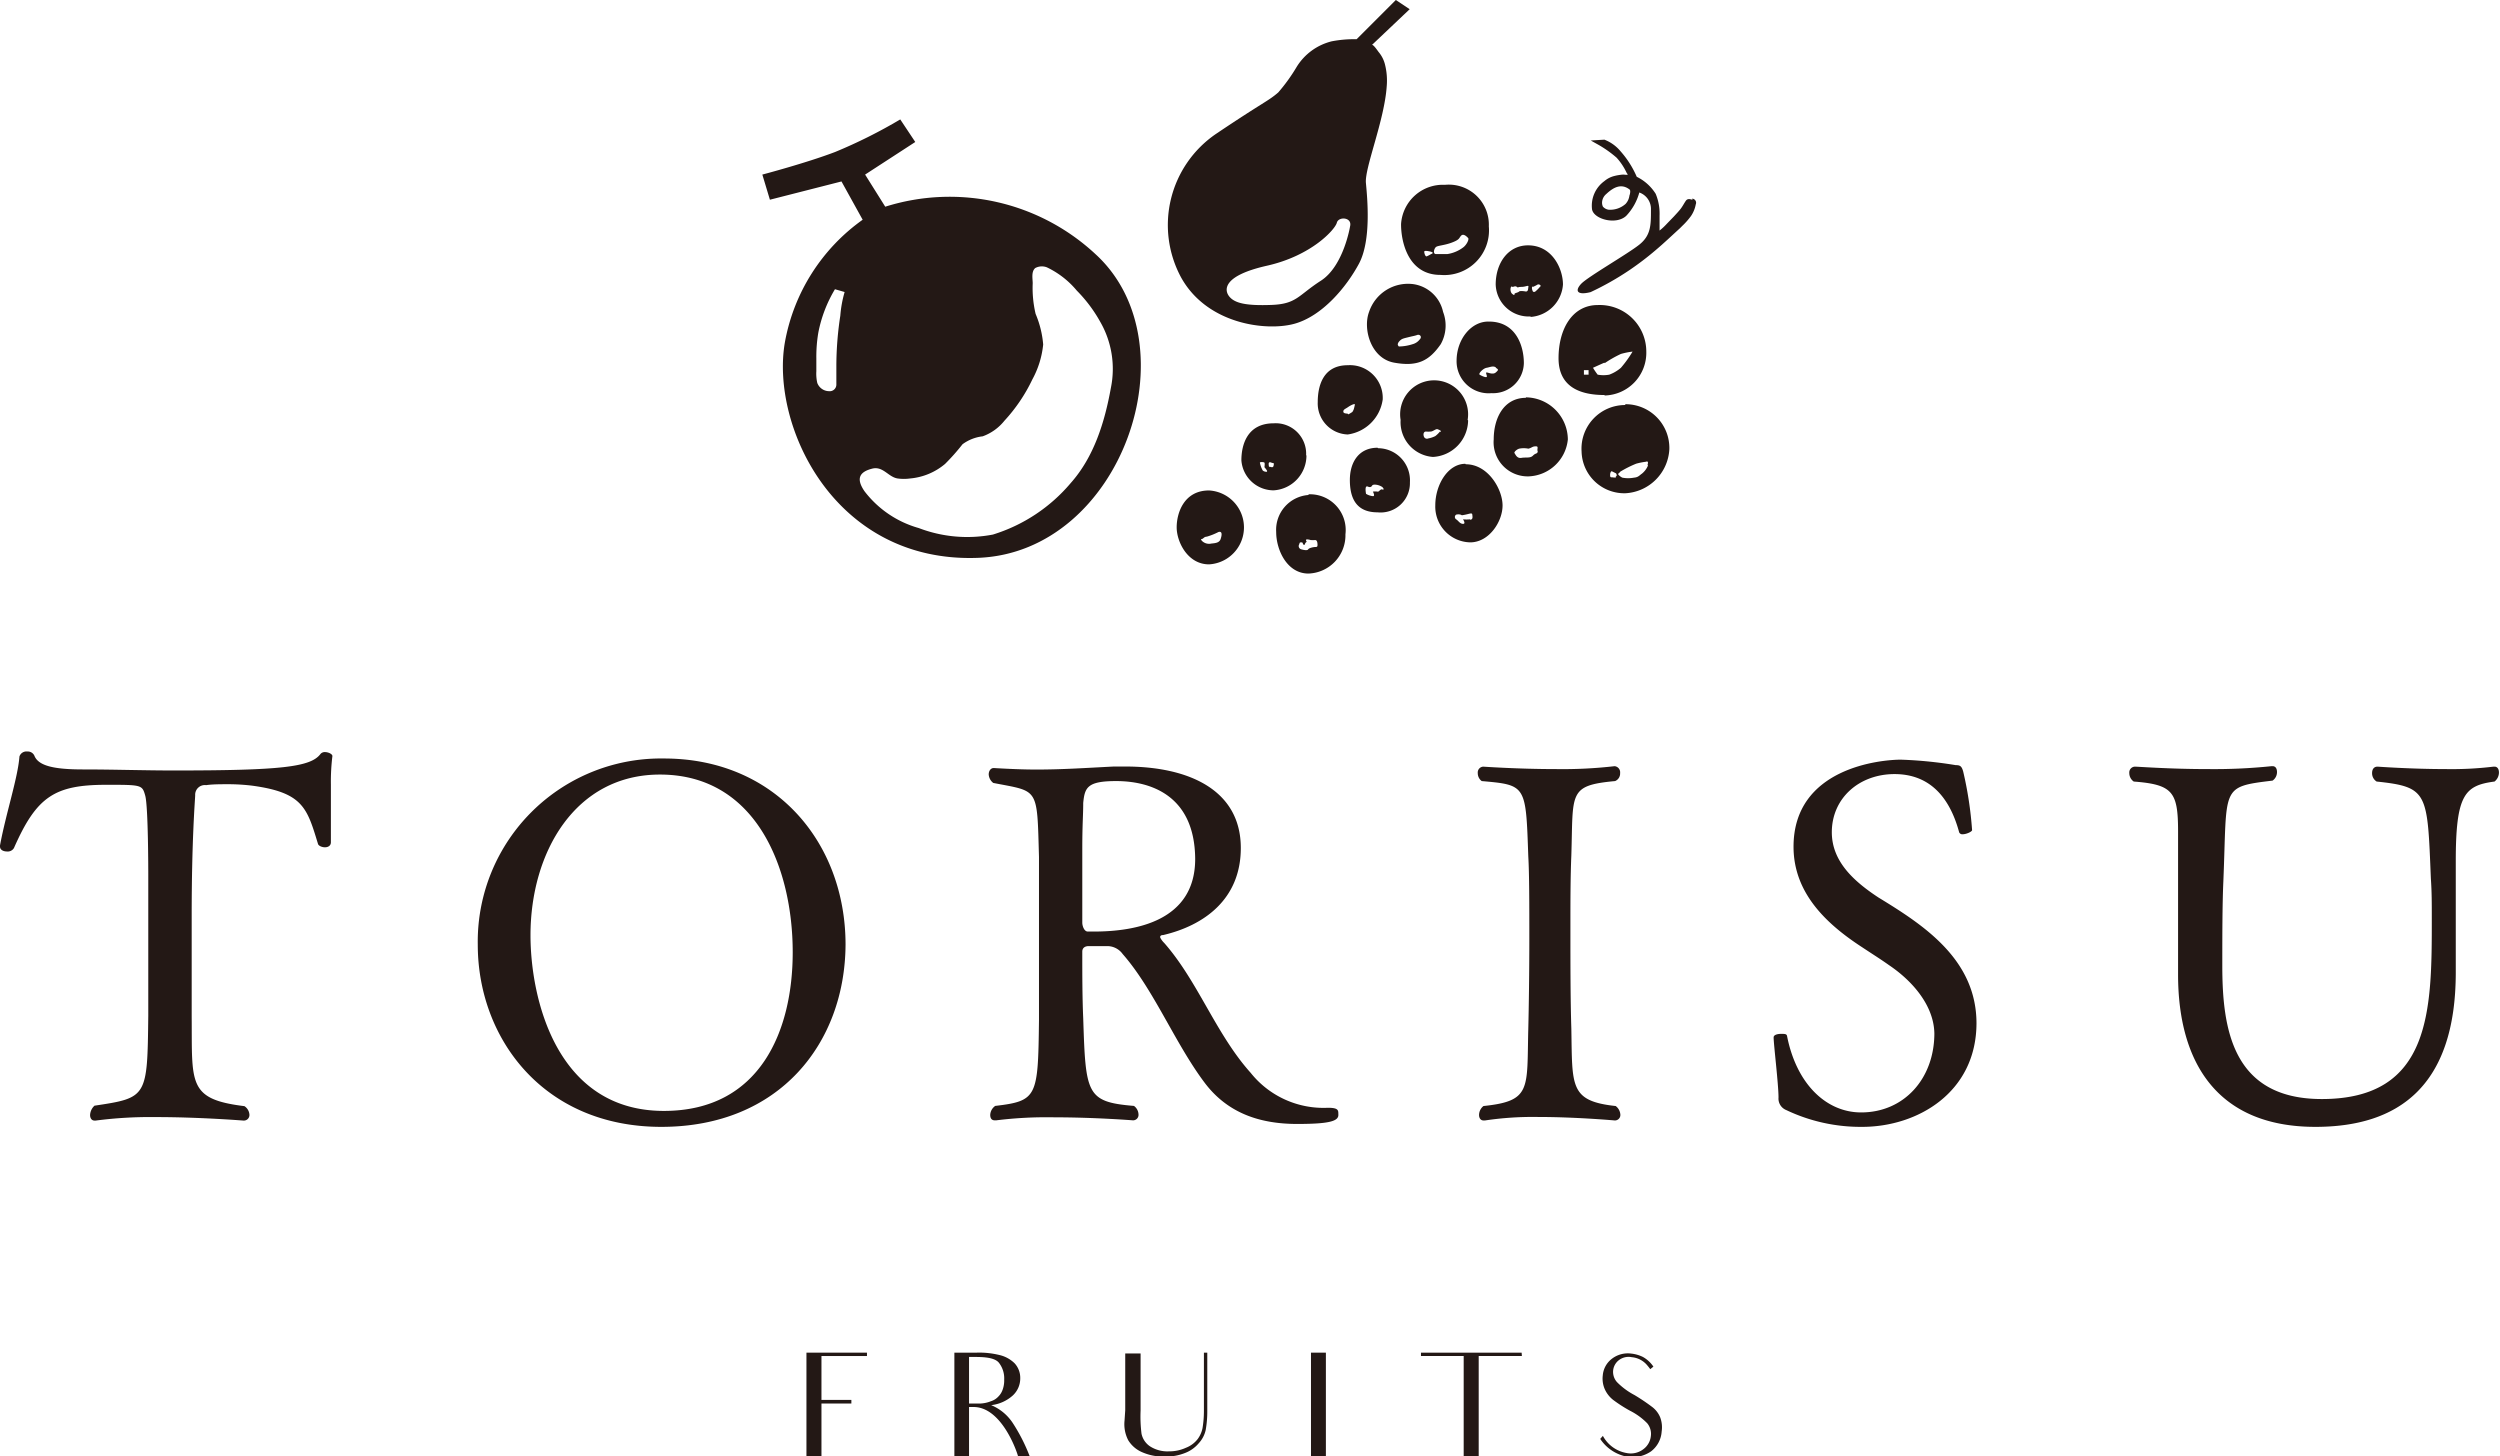
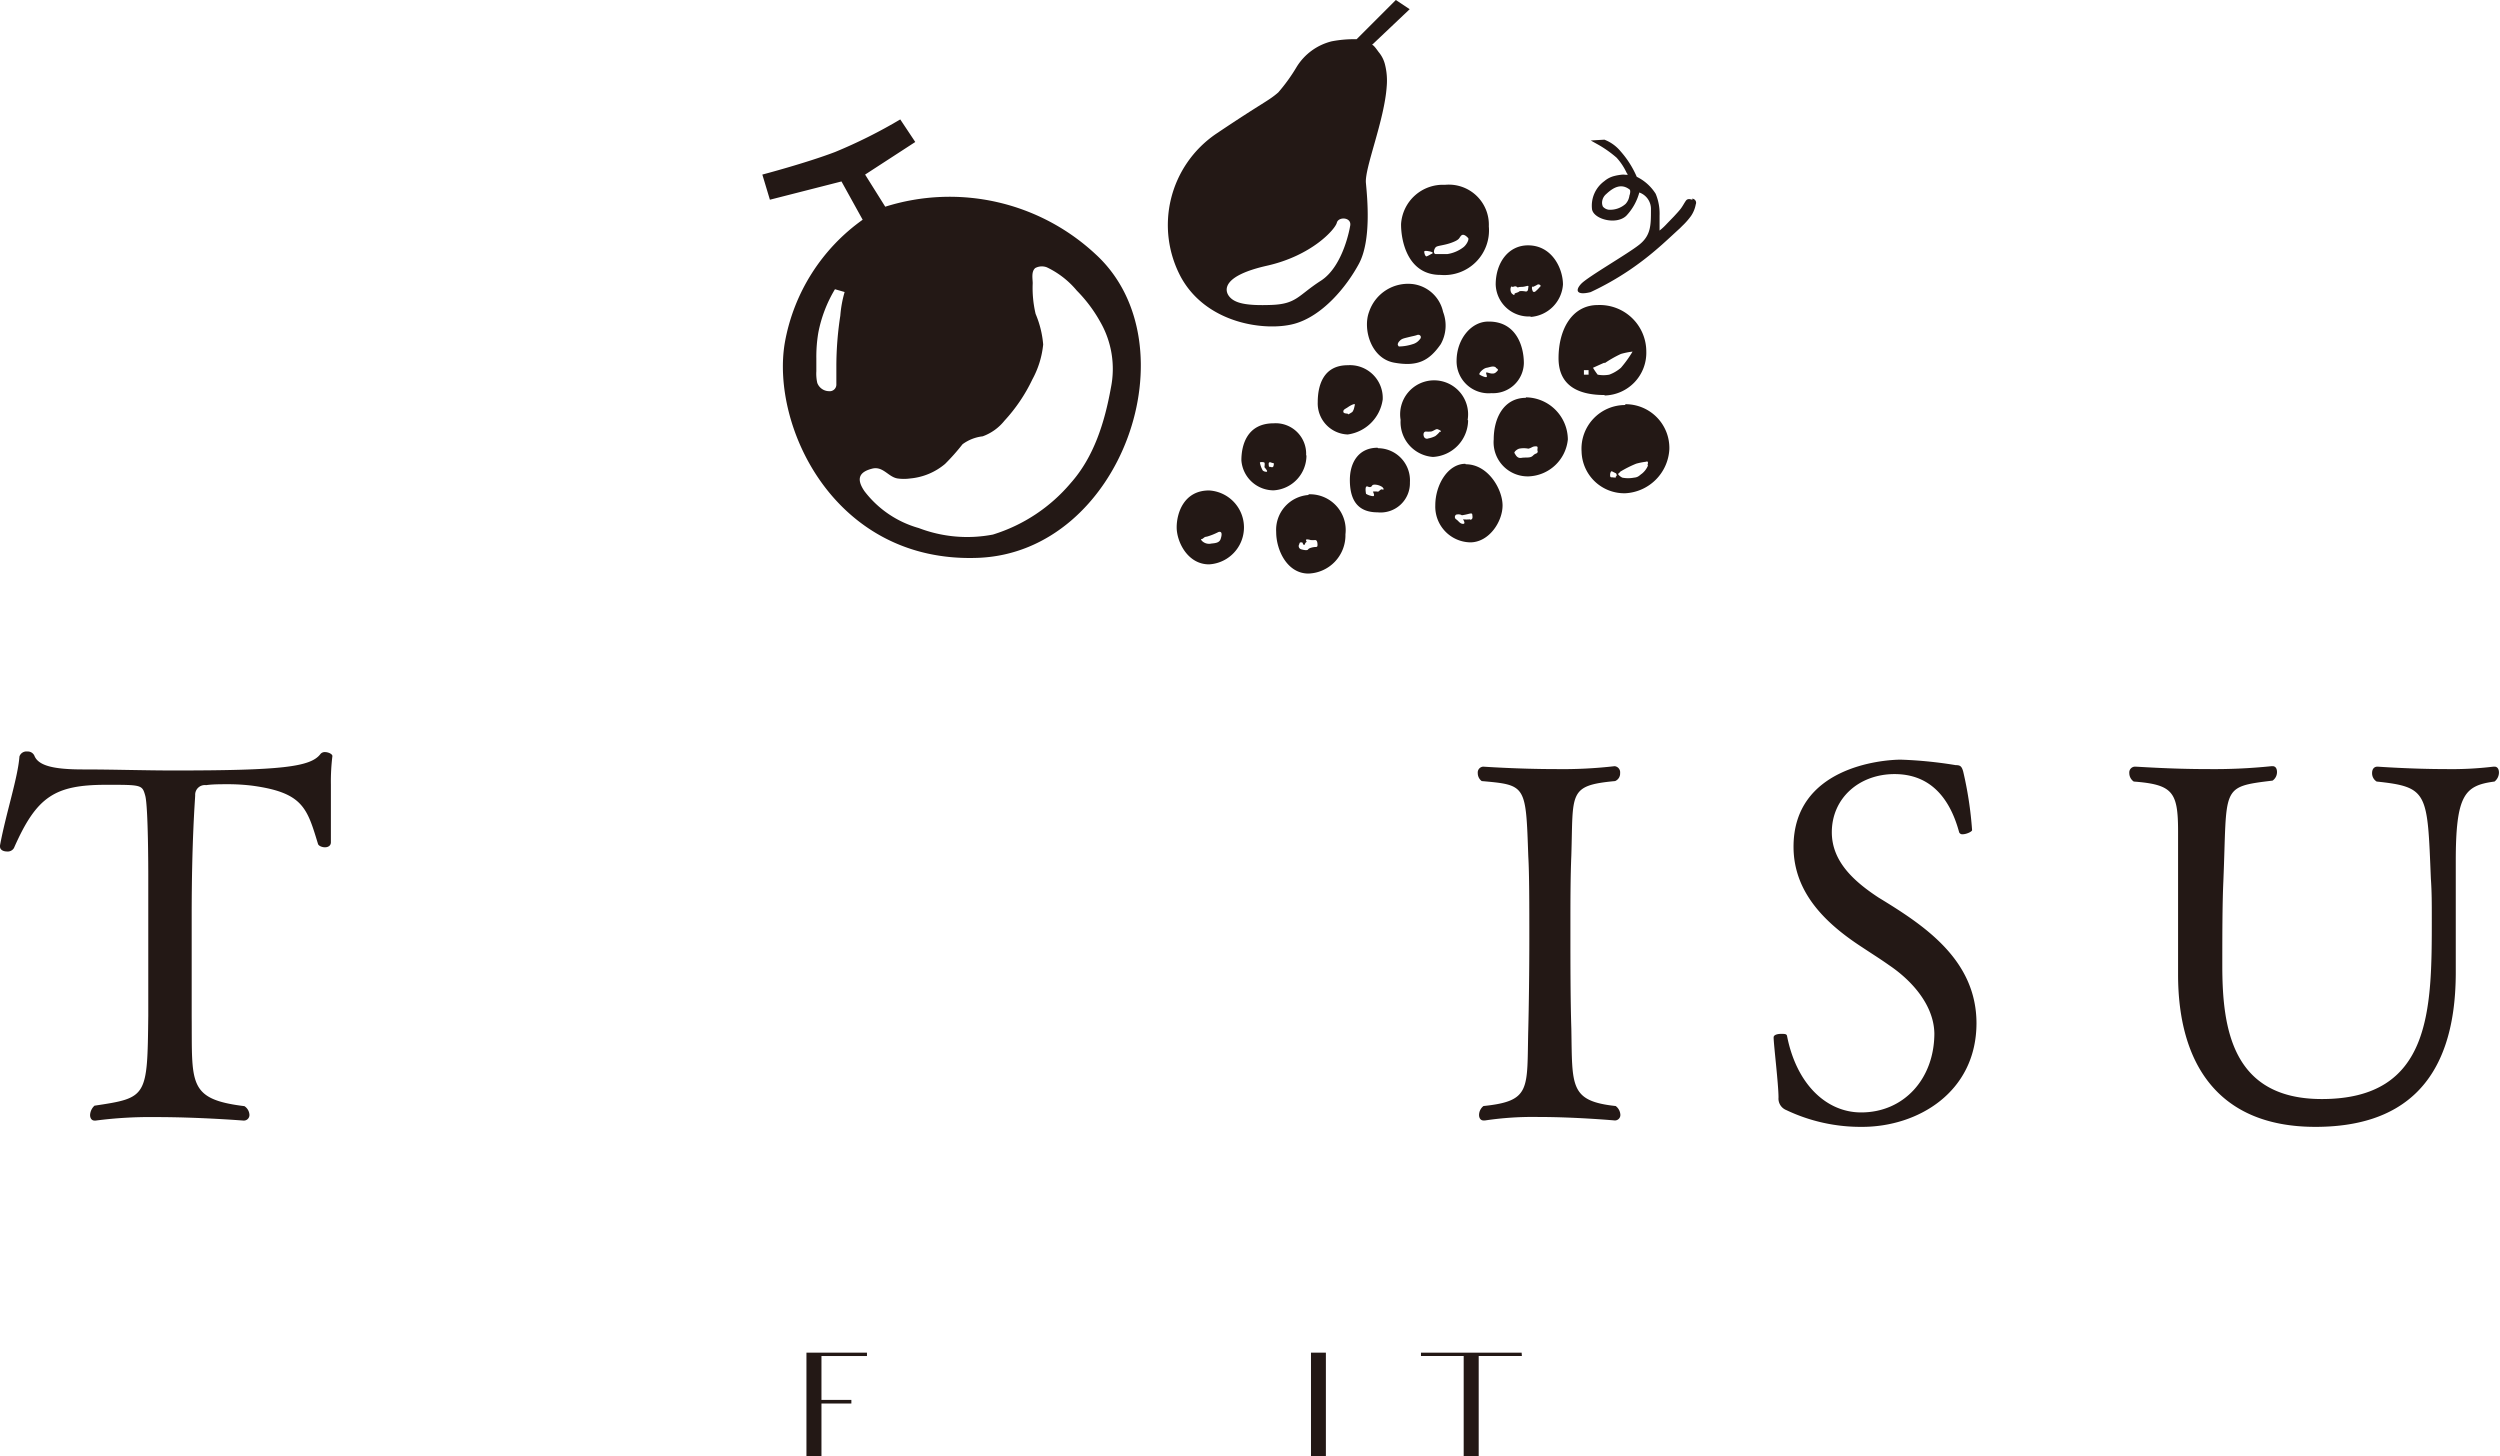
<svg xmlns="http://www.w3.org/2000/svg" viewBox="0 0 214.8 125.14">
  <defs>
    <style>.cls-1,.cls-2{fill:#231815;}.cls-2{fill-rule:evenodd;}</style>
  </defs>
  <g id="レイヤー_2" data-name="レイヤー 2">
    <g id="レイヤー_1-2" data-name="レイヤー 1">
      <path class="cls-1" d="M69.29,125.12v-8.9h5.2v.29H70.58v3.77h2.57v.31H70.58v4.53Z" />
-       <path class="cls-1" d="M83.9,116.22a7.25,7.25,0,0,1,2,.21,2.72,2.72,0,0,1,1.28.71,1.85,1.85,0,0,1,.48,1.28,2,2,0,0,1-.63,1.47,3.32,3.32,0,0,1-1.87.84A4.09,4.09,0,0,1,87,122.24a15.1,15.1,0,0,1,1.47,2.88h-1c-.1-.41-1.41-4.23-3.82-4.23h-.39v4.23H82v-8.9Zm.36,4.37a2.78,2.78,0,0,0,.89-.2,1.44,1.44,0,0,0,.62-.39,1.56,1.56,0,0,0,.37-.58,2.32,2.32,0,0,0,.14-.88,2.17,2.17,0,0,0-.46-1.46c-.31-.37-1-.49-2-.49h-.56v4Z" />
-       <path class="cls-1" d="M103.73,116.22v5a9,9,0,0,1-.14,1.66A2.44,2.44,0,0,1,103,124a2.89,2.89,0,0,1-1.18.84,4.47,4.47,0,0,1-1.74.31,4.55,4.55,0,0,1-2-.4,2.59,2.59,0,0,1-1.14-1,3,3,0,0,1-.32-1.69l.06-.9v-4.87H98v4.9a11.92,11.92,0,0,0,.08,2,1.74,1.74,0,0,0,.7,1.06,2.76,2.76,0,0,0,1.65.45,3.43,3.43,0,0,0,1.47-.31,2.35,2.35,0,0,0,1-.74,2.38,2.38,0,0,0,.42-.94,9.07,9.07,0,0,0,.12-1.49v-5Z" />
      <path class="cls-1" d="M113.92,116.22v8.9h-1.28v-8.9Z" />
      <path class="cls-1" d="M130.76,116.51h-3.71v8.61h-1.29v-8.61h-3.67l0-.29h8.65Z" />
-       <path class="cls-1" d="M142.77,123a2.33,2.33,0,0,1-.91,1.7,2.83,2.83,0,0,1-2,.47,3.56,3.56,0,0,1-2.37-1.54l.23-.26a2.87,2.87,0,0,0,2.07,1.48,1.78,1.78,0,0,0,1.44-.36,1.6,1.6,0,0,0,.61-1.09,1.42,1.42,0,0,0-.31-1.11,5.56,5.56,0,0,0-1.48-1.08,12.21,12.21,0,0,1-1.46-.94,2.45,2.45,0,0,1-.72-.94,2.26,2.26,0,0,1-.16-1.15,2,2,0,0,1,.79-1.44,2.25,2.25,0,0,1,1.66-.44,3,3,0,0,1,1,.29,2.63,2.63,0,0,1,.9.83l-.27.22a3.92,3.92,0,0,0-.25-.32,1.94,1.94,0,0,0-1.34-.71,1.37,1.37,0,0,0-1.15.29,1.28,1.28,0,0,0-.45.86,1.32,1.32,0,0,0,.34,1,6.09,6.09,0,0,0,1.49,1.1,16.57,16.57,0,0,1,1.49,1,2.15,2.15,0,0,1,.72.91A2.44,2.44,0,0,1,142.77,123Z" />
      <path class="cls-1" d="M28.43,67.41c0,1.07,0,2.22,0,3.29,0,.6,0,1.15,0,1.67,0,.3-.25.43-.51.43s-.56-.13-.6-.3c-.94-3.08-1.28-4.41-5.69-5a17.6,17.6,0,0,0-1.92-.12c-.77,0-1.45,0-2,.08a.83.83,0,0,0-.94.86c0,.3-.3,3.67-.3,10.38,0,2.78,0,6.25,0,8.6.05,5.77-.38,7.14,4.53,7.74a.94.94,0,0,1,.43.72.48.48,0,0,1-.51.52s-3.76-.3-7.53-.3a36.1,36.1,0,0,0-5.17.3H8.12c-.25,0-.38-.22-.38-.47A1.16,1.16,0,0,1,8.12,95c4.54-.68,4.54-.72,4.62-7.73,0-2,0-4.32,0-6.5s0-4.24,0-5.6c0-.17,0-5.86-.26-6.8s-.3-.94-3.33-.94c-4.45,0-6,1-7.95,5.43a.62.62,0,0,1-.6.3c-.3,0-.6-.13-.6-.43v-.09C.51,69.89,1.54,66.81,1.67,65a.63.63,0,0,1,.68-.43.62.62,0,0,1,.6.35c.34.89,1.71,1.19,4.19,1.19,2.65,0,5.26.09,7.78.09,9.28,0,11.76-.3,12.61-1.41a.47.47,0,0,1,.39-.17c.3,0,.64.17.64.34v0A18.26,18.26,0,0,0,28.43,67.41Z" />
-       <path class="cls-1" d="M56.82,96.82c-10.17,0-15.77-7.65-15.77-15.65a15.74,15.74,0,0,1,16-16c9.53,0,15.6,7.19,15.6,16C72.6,89.6,67,96.82,56.82,96.82ZM56.7,66.55c-7.27,0-11.12,6.67-11.12,13.81,0,5.35,2.18,15.09,11.46,15.09,8.29,0,11.07-6.92,11.07-13.63C68.11,74.63,65,66.55,56.7,66.55Z" />
-       <path class="cls-1" d="M111.46,96.57c-3.17,0-6-.9-8-3.6-2.52-3.37-4.36-8-7-11a1.63,1.63,0,0,0-1.28-.68H95c-.65,0-.95,0-1.46,0-.34,0-.55.17-.55.47,0,1.93,0,3.85.08,5.73.21,6.5.26,7.19,4.36,7.53a.94.94,0,0,1,.39.72.47.47,0,0,1-.47.52S94.06,96,90.59,96a35,35,0,0,0-5,.26h-.12c-.26,0-.39-.17-.39-.47a1,1,0,0,1,.43-.77c3.63-.43,3.68-.77,3.76-7.4,0-1.67,0-5.26,0-8.42,0-2.35,0-4.49,0-5.56-.17-6.07,0-5.6-3.93-6.37a1,1,0,0,1-.39-.73c0-.3.17-.55.43-.55h0c1.37.08,2.57.13,3.68.13,2.18,0,4.1-.13,6.63-.26.34,0,.68,0,1,0,5.43,0,9.92,2,9.92,7,0,4.44-3.21,6.67-6.67,7.48-.21,0-.26.09-.26.17s.17.34.35.51c2.9,3.3,4.44,7.83,7.43,11.16a8,8,0,0,0,6.63,3c.9,0,.9.21.9.55C115.05,96.31,114.32,96.57,111.46,96.57ZM95.9,67.11c-2.48,0-2.7.55-2.83,1.88,0,1.07-.08,1.8-.08,4s0,3.89,0,6.28c0,.3.17.77.47.77h.51c3.59,0,8.72-.89,8.72-6.24C102.65,68.26,98.76,67.11,95.9,67.11Z" />
      <path class="cls-1" d="M139.22,95.75a.47.47,0,0,1-.47.52s-3.33-.3-6.63-.3a27.71,27.71,0,0,0-4.53.3h-.13c-.25,0-.38-.22-.38-.47a1,1,0,0,1,.38-.77c4.15-.43,3.72-1.46,3.85-6.59.05-2,.09-5,.09-7.82s0-5.56-.09-7.06c-.21-6.11-.17-6.11-4-6.45a.84.84,0,0,1-.34-.69.5.5,0,0,1,.47-.55s3,.21,6.2.21a39,39,0,0,0,5.09-.25h0a.53.53,0,0,1,.47.59.7.7,0,0,1-.43.69c-4.06.38-3.59,1-3.76,6.37-.08,1.92-.08,4.06-.08,6.28,0,3,0,6.08.08,8.64.09,4.92-.17,6.2,3.81,6.63A1,1,0,0,1,139.22,95.75Z" />
      <path class="cls-1" d="M160,96.82a14.87,14.87,0,0,1-6.54-1.45,1.06,1.06,0,0,1-.65-1.07c0-1.15-.42-4.57-.42-5.17,0-.22.34-.3.64-.3s.47,0,.51.17c.81,4.15,3.38,6.58,6.37,6.58,3.68,0,6.29-2.9,6.29-6.8-.05-2.43-1.93-4.53-3.89-5.85-.73-.52-1.5-1-2.31-1.54-3.08-2-5.9-4.66-5.9-8.64,0-6.8,7.52-7.48,9.23-7.48a36.3,36.3,0,0,1,4.7.47c.39,0,.52.09.65.56a31.8,31.8,0,0,1,.76,5c.05.13-.46.38-.81.38a.29.29,0,0,1-.3-.17c-.81-3-2.52-5-5.55-5s-5.39,2.06-5.39,5c0,2.52,1.92,4.23,4,5.6,3.85,2.35,8.43,5.3,8.43,10.82C169.8,93.87,164.75,96.82,160,96.82Z" />
      <path class="cls-1" d="M211,74v9.54C211,93.4,206,96.82,198.94,96.82c-8.42,0-11.8-5.51-11.8-13.08v-.43c0-2.61,0-5.77,0-7.65,0-1.71,0-3.08,0-4.19,0-3.42-.43-4.06-3.81-4.32a.88.88,0,0,1-.38-.73.5.5,0,0,1,.47-.55c.3,0,3,.21,6.28.21a48.1,48.1,0,0,0,5.47-.25h.09c.26,0,.38.21.38.51a.89.89,0,0,1-.38.73c-4.53.55-3.89.51-4.23,8.67-.09,2-.09,5-.09,7.23,0,5.43.86,11.46,8.55,11.46,9.45,0,9.45-7.7,9.45-15.52,0-1.28,0-2.31-.08-3.42-.3-7.4-.22-7.87-4.66-8.34a.84.84,0,0,1-.39-.73c0-.29.13-.55.47-.55,0,0,2.91.21,5.86.21a29.94,29.94,0,0,0,4.1-.21h.09c.25,0,.38.21.38.51a1,1,0,0,1-.38.77C211.77,67.49,211,68.26,211,74Z" />
      <path class="cls-2" d="M76.06,17.76,74.33,15l4.31-2.8-1.29-1.94a43.3,43.3,0,0,1-5.6,2.8C69.29,14,65.5,15,65.5,15l.65,2.16,6.15-1.57,1.82,3.29A16.51,16.51,0,0,0,67.44,29.4c-1.25,7.13,4.21,19,16.59,18.53s18.52-18.35,10.12-26.07A18.39,18.39,0,0,0,76.06,17.76ZM72.2,27.12a28.74,28.74,0,0,0-.34,4.24c0,.29,0,.57,0,.85s0,.68,0,.82a.57.57,0,0,1-.64.58,1.09,1.09,0,0,1-1-.71,3.58,3.58,0,0,1-.08-1c0-.37,0-.74,0-1.12a12.4,12.4,0,0,1,.17-2.2,11.45,11.45,0,0,1,1.43-3.73l.83.24A10,10,0,0,0,72.2,27.12Zm23.25,6.19C94.92,36.26,94,39.25,92,41.5a14.25,14.25,0,0,1-6.69,4.43,11.66,11.66,0,0,1-6.37-.56,8.89,8.89,0,0,1-4.66-3.16c-.82-1.19-.31-1.69.64-1.94s1.39.71,2.2.84a3.91,3.91,0,0,0,1.08,0,5.39,5.39,0,0,0,3-1.25,18.31,18.31,0,0,0,1.5-1.69,3.59,3.59,0,0,1,1.73-.68,4.24,4.24,0,0,0,1.87-1.34,14.23,14.23,0,0,0,2.4-3.55,7.89,7.89,0,0,0,.93-3,8.53,8.53,0,0,0-.65-2.63,9.67,9.67,0,0,1-.25-2.63c0-.39-.14-1,.22-1.31a1.2,1.2,0,0,1,1-.06,7.59,7.59,0,0,1,2.57,2,12.25,12.25,0,0,1,2,2.66A8.11,8.11,0,0,1,95.45,33.31Zm28.31-9.69a3.84,3.84,0,0,0,4.16-4.17,3.44,3.44,0,0,0-3.77-3.57,3.6,3.6,0,0,0-3.77,3.37C120.37,20.69,120.94,23.62,123.76,23.62Zm-.4-2.38c.15-.15.7-.14,1.39-.4s.59-.38.79-.59.49.08.6.2-.14.59-.4.79a3,3,0,0,1-1.39.59c-.5,0-1,0-1,0C123.11,21.79,123.21,21.39,123.36,21.24Zm-.4.4c.32.09,0,.19,0,.19a2.63,2.63,0,0,1-.39.2c-.12,0-.19-.26-.2-.39S122.64,21.55,123,21.64Zm-3.17,9.52c2,.36,3-.15,4-1.59a3.27,3.27,0,0,0,.2-2.77,3.06,3.06,0,0,0-2.58-2.39,3.53,3.53,0,0,0-3.78,2.39C117.08,28.26,117.78,30.8,119.79,31.16Zm.39-1.78c.23-.27.32-.28.8-.4s.57-.12.79-.2.45.16.2.4a1.14,1.14,0,0,1-.59.39,4,4,0,0,1-1.2.2C120.17,29.71,120,29.65,120.18,29.38Zm-1.38,5a2.82,2.82,0,0,0-3-3c-2.08,0-2.58,1.7-2.58,3.18a2.67,2.67,0,0,0,2.58,2.77A3.52,3.52,0,0,0,118.8,34.34Zm-2.58,1c-.11.07-.42.28-.4.2s-.38,0-.4-.2.19-.25.4-.4.63-.36.59-.2S116.32,35.26,116.22,35.33Zm-4,3.77a2.62,2.62,0,0,0-2.78-2.78c-2.3,0-2.78,1.88-2.78,3.18a2.78,2.78,0,0,0,2.78,2.58A3,3,0,0,0,112.25,39.1Zm-3.38,1.39s-.33,0-.39-.2a2.13,2.13,0,0,1-.2-.59c0-.07.34-.06.39,0s0,.39,0,.39S108.9,40.44,108.87,40.49Zm.2-.4s-.08-.35,0-.39,0-.07.2,0,.23,0,.2.19S109.38,40.2,109.07,40.09Zm-5.16,2c-2.15,0-2.78,1.93-2.78,3.17s.94,3.18,2.78,3.18a3.18,3.18,0,0,0,0-6.35Zm1,4.16c-.1.34-.47.37-.79.4a.87.87,0,0,1-.79-.2c-.18-.19-.11-.16,0-.2s.16-.18.39-.19a5.5,5.5,0,0,0,1-.4C105,45.62,105,45.91,104.9,46.24Zm7.54-3.77a3,3,0,0,0-2.77,3.18c0,1.55.94,3.57,2.77,3.57a3.29,3.29,0,0,0,3.18-3.37A3.07,3.07,0,0,0,112.44,42.47ZM113,47c-.14,0-.53.08-.6.2s-.37.06-.59,0a.29.29,0,0,1-.2-.4c.07-.1,0-.21.2-.2s.07.13.2.2.08-.11.2-.2,0-.08,0-.2.42,0,.39,0a2.33,2.33,0,0,0,.4,0c.17,0,.2.24.2.4S113.18,47,113,47Zm5.36-8.53c-1.6,0-2.38,1.23-2.38,2.77s.53,2.78,2.38,2.78a2.52,2.52,0,0,0,2.78-2.58A2.76,2.76,0,0,0,118.4,38.51Zm.4,3.57c-.21,0-.26.23-.4.2a1.25,1.25,0,0,0-.4,0s.22.41,0,.39a1.41,1.41,0,0,1-.59-.2s-.09-.45,0-.59.21.06.39,0,.06-.21.4-.2a1.25,1.25,0,0,1,.6.2S119,42.06,118.8,42.08Zm7.14-2.19c-1.49,0-2.58,1.79-2.58,3.58a3.07,3.07,0,0,0,3,3.17c1.62,0,2.78-1.78,2.78-3.17S127.86,39.89,125.94,39.89Zm.4,4.77a2.76,2.76,0,0,1-.6,0s.28.4,0,.39-.39-.27-.59-.39a.24.24,0,0,1,0-.4.73.73,0,0,1,.39,0c.14.05,0,.08.4,0s.58-.19.6,0S126.57,44.61,126.34,44.66Zm-.2-8.54a2.92,2.92,0,1,0-5.76,0,3,3,0,0,0,2.78,3.18A3.19,3.19,0,0,0,126.14,36.12Zm-2.38,1a2.37,2.37,0,0,1-.4.39,2.23,2.23,0,0,1-.6.2.28.28,0,0,1-.39-.2c-.06-.18,0-.4.2-.39a2.53,2.53,0,0,0,.39,0c.2,0,.46-.26.6-.2S123.88,37,123.76,37.12ZM125.15,31a2.75,2.75,0,0,0,3,2.78,2.64,2.64,0,0,0,2.78-2.58c0-1.44-.65-3.57-3-3.57C126.4,27.59,125.15,29.16,125.15,31Zm3.37.6c.24.15.25.18,0,.4s-.66,0-.79,0,.09.33,0,.39-.47-.11-.6-.2.3-.54.6-.59S128.27,31.41,128.52,31.56Zm3-4.37a3,3,0,0,0,2.77-2.78c0-1.37-.93-3.37-3-3.37-1.71,0-2.78,1.52-2.78,3.37A2.84,2.84,0,0,0,131.5,27.19Zm.19-2.58a3,3,0,0,0,.4-.2c.1-.06.38.07.2.2a2.93,2.93,0,0,1-.4.4.17.17,0,0,1-.2,0S131.53,24.7,131.69,24.61Zm-1.78,0c.17,0,.24-.11.4,0s0,0,.39,0,.64-.2.6,0,0,.36-.2.4c0,0-.5-.1-.6,0s-.38.12-.39.2,0,.16-.2,0S129.74,24.61,129.91,24.61Zm1.19,9.53c-1.93,0-2.78,1.76-2.78,3.57a2.93,2.93,0,0,0,3,3.18,3.52,3.52,0,0,0,3.37-3.18A3.65,3.65,0,0,0,131.1,34.14Zm1,4.56c0,.29-.16.15-.4.4s-.6.13-1,.2-.52-.33-.59-.4.13-.3.39-.39a2,2,0,0,1,.8,0c.29-.07.33-.19.59-.2S132.11,38.42,132.09,38.7Zm5.76-4.76a3.67,3.67,0,0,0,3.57-3.77,4,4,0,0,0-4.17-4c-2.19,0-3.37,2.06-3.37,4.57S135.83,33.94,137.85,33.94Zm0-2.78a9.83,9.83,0,0,1,1.39-.79,6.26,6.26,0,0,1,1-.2,9.94,9.94,0,0,1-1,1.39,3.26,3.26,0,0,1-1,.59,2.71,2.71,0,0,1-1,0,6.16,6.16,0,0,1-.4-.59S137.46,31.33,137.85,31.16Zm-1.79.6h.4v.39h-.4Zm3.57,3a3.75,3.75,0,0,0-3.77,4,3.67,3.67,0,0,0,3.77,3.58,4,4,0,0,0,3.77-3.77A3.76,3.76,0,0,0,139.63,34.73Zm-.81,6.21c-.14.05-.22,0-.34,0s-.16,0-.17-.17.07-.4.17-.34l.34.17S139,40.89,138.82,40.94Zm2.74-1a1.76,1.76,0,0,1-.52.69c-.21.14-.3.31-.68.34a2.65,2.65,0,0,1-1,0c-.21-.1-.42-.31-.35-.34a.64.64,0,0,0,.17-.17,9.49,9.49,0,0,1,1.37-.69,5.82,5.82,0,0,1,.86-.17C141.54,39.6,141.65,39.69,141.56,39.91Zm3.83-22.84c-.22-.07-.43-.13-.58.09s-.27.46-.43.67-.39.45-.58.66l-.6.62a5.17,5.17,0,0,1-.64.6c0-.42,0-.87,0-1.3a4.41,4.41,0,0,0-.31-1.8.54.54,0,0,0-.07-.13,4,4,0,0,0-1.58-1.39,8.2,8.2,0,0,0-1.39-2.19,3.39,3.39,0,0,0-1.39-1l-1.17.07c.39.23.68.37,1.07.62a9.56,9.56,0,0,1,1.15.86,5.15,5.15,0,0,1,.86,1.3s.08.1.09.15-.27,0-.4,0a4.24,4.24,0,0,0-.78.13,2.09,2.09,0,0,0-.82.43A2.6,2.6,0,0,0,136.79,18c.17.85,2.09,1.35,2.94.54a4.72,4.72,0,0,0,1.12-2,1.5,1.5,0,0,1,1,1.48c0,1.32,0,2.2-1,3s-4.44,2.77-5,3.37-.34,1,.81.71A24.39,24.39,0,0,0,140,23.21a25.42,25.42,0,0,0,2.28-1.74c.71-.6,1.37-1.23,2.06-1.86l.2-.2a6.08,6.08,0,0,0,.75-.85,2.61,2.61,0,0,0,.41-1A.35.35,0,0,0,145.39,17.07ZM140,16.8a1.29,1.29,0,0,1-.33.72,2,2,0,0,1-1.45.5.8.8,0,0,1-.5-.27.81.81,0,0,1-.07-.38,1,1,0,0,1,.36-.7c.65-.61,1.31-.92,2-.39C140.12,16.35,140.05,16.7,140,16.8Z" />
      <path class="cls-1" d="M119,5.55a2.65,2.65,0,0,0-.54-1.07c-.06-.07-.48-.71-.59-.61L121.12.79,119.93,0l-3.37,3.37a10.14,10.14,0,0,0-2.14.18,4.93,4.93,0,0,0-3,2.18,15.1,15.1,0,0,1-1.59,2.21c-.86.75-1.24.8-5.36,3.57a9.48,9.48,0,0,0-3,12.31c2.23,4.05,7.34,4.66,9.74,4s4.47-3.15,5.55-5.16.72-5.65.6-6.94,1.6-5.39,1.79-8.34A5.67,5.67,0,0,0,119,5.55Zm-3,13.89s-.55,3.42-2.51,4.68-2.07,2-4.25,2.08-3.13-.15-3.6-.7-.64-1.8,3.22-2.67,5.86-3.13,6-3.69S116.19,18.65,116,19.44Z" />
    </g>
  </g>
</svg>